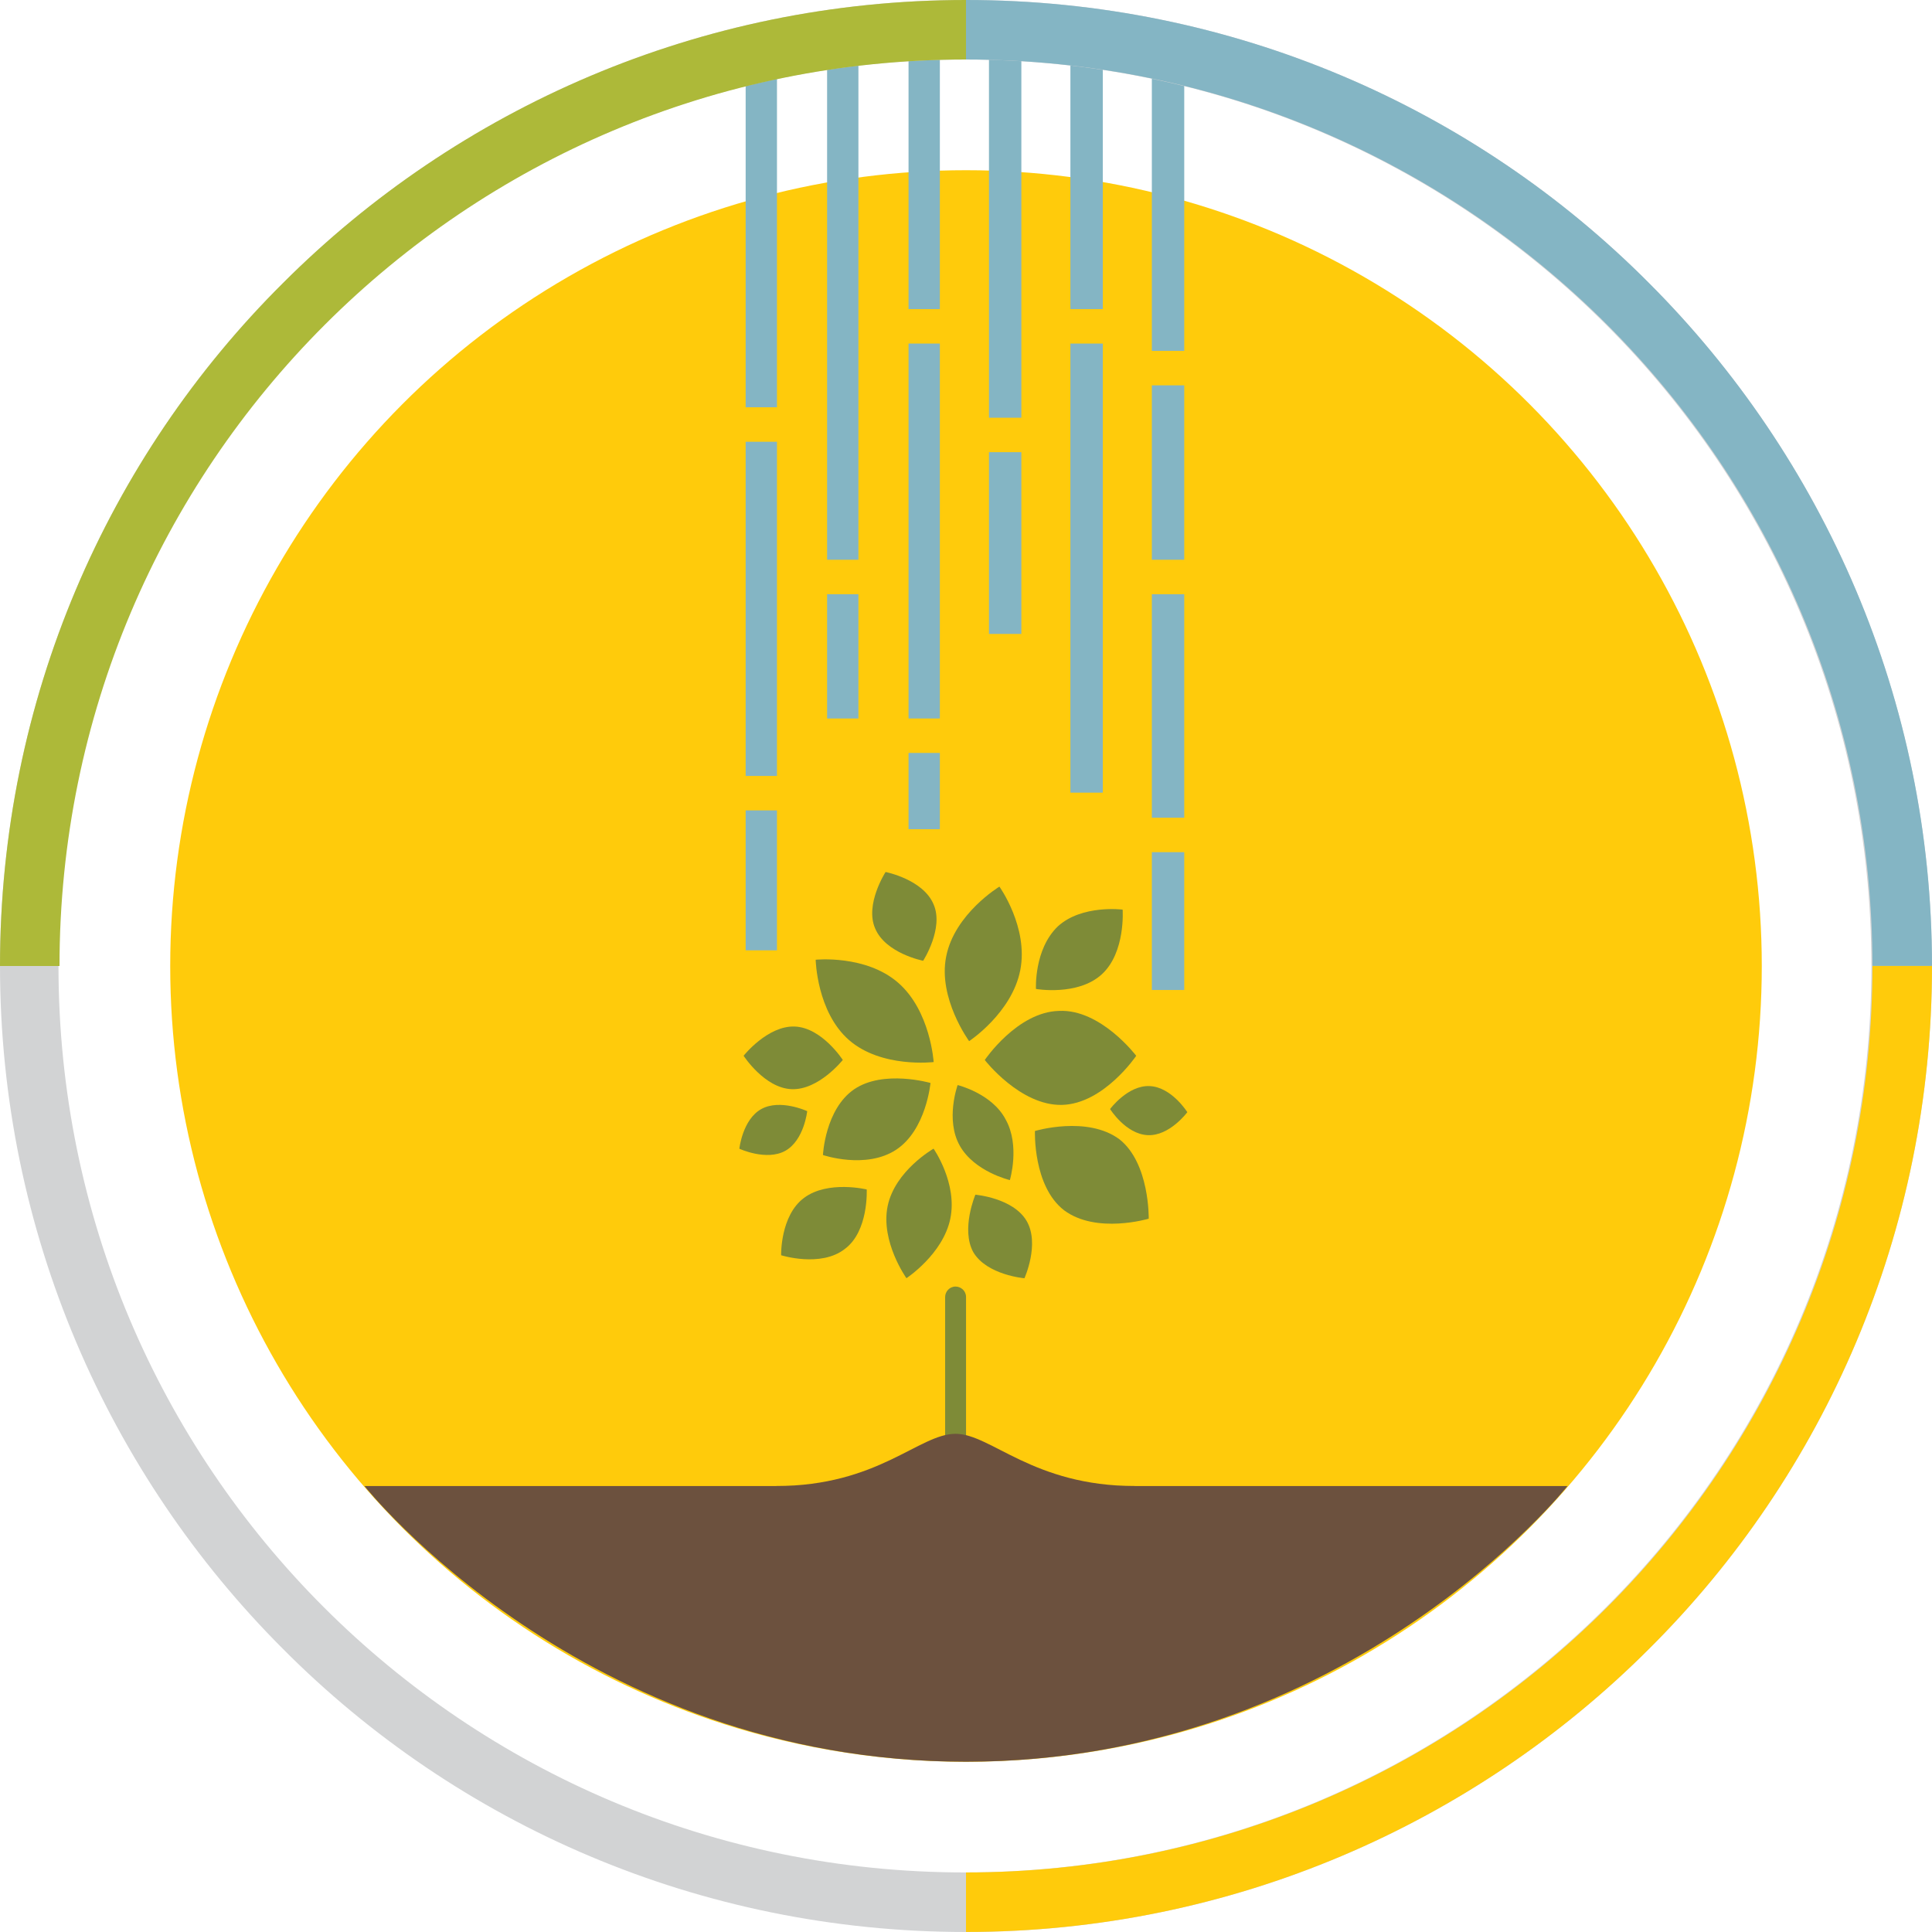
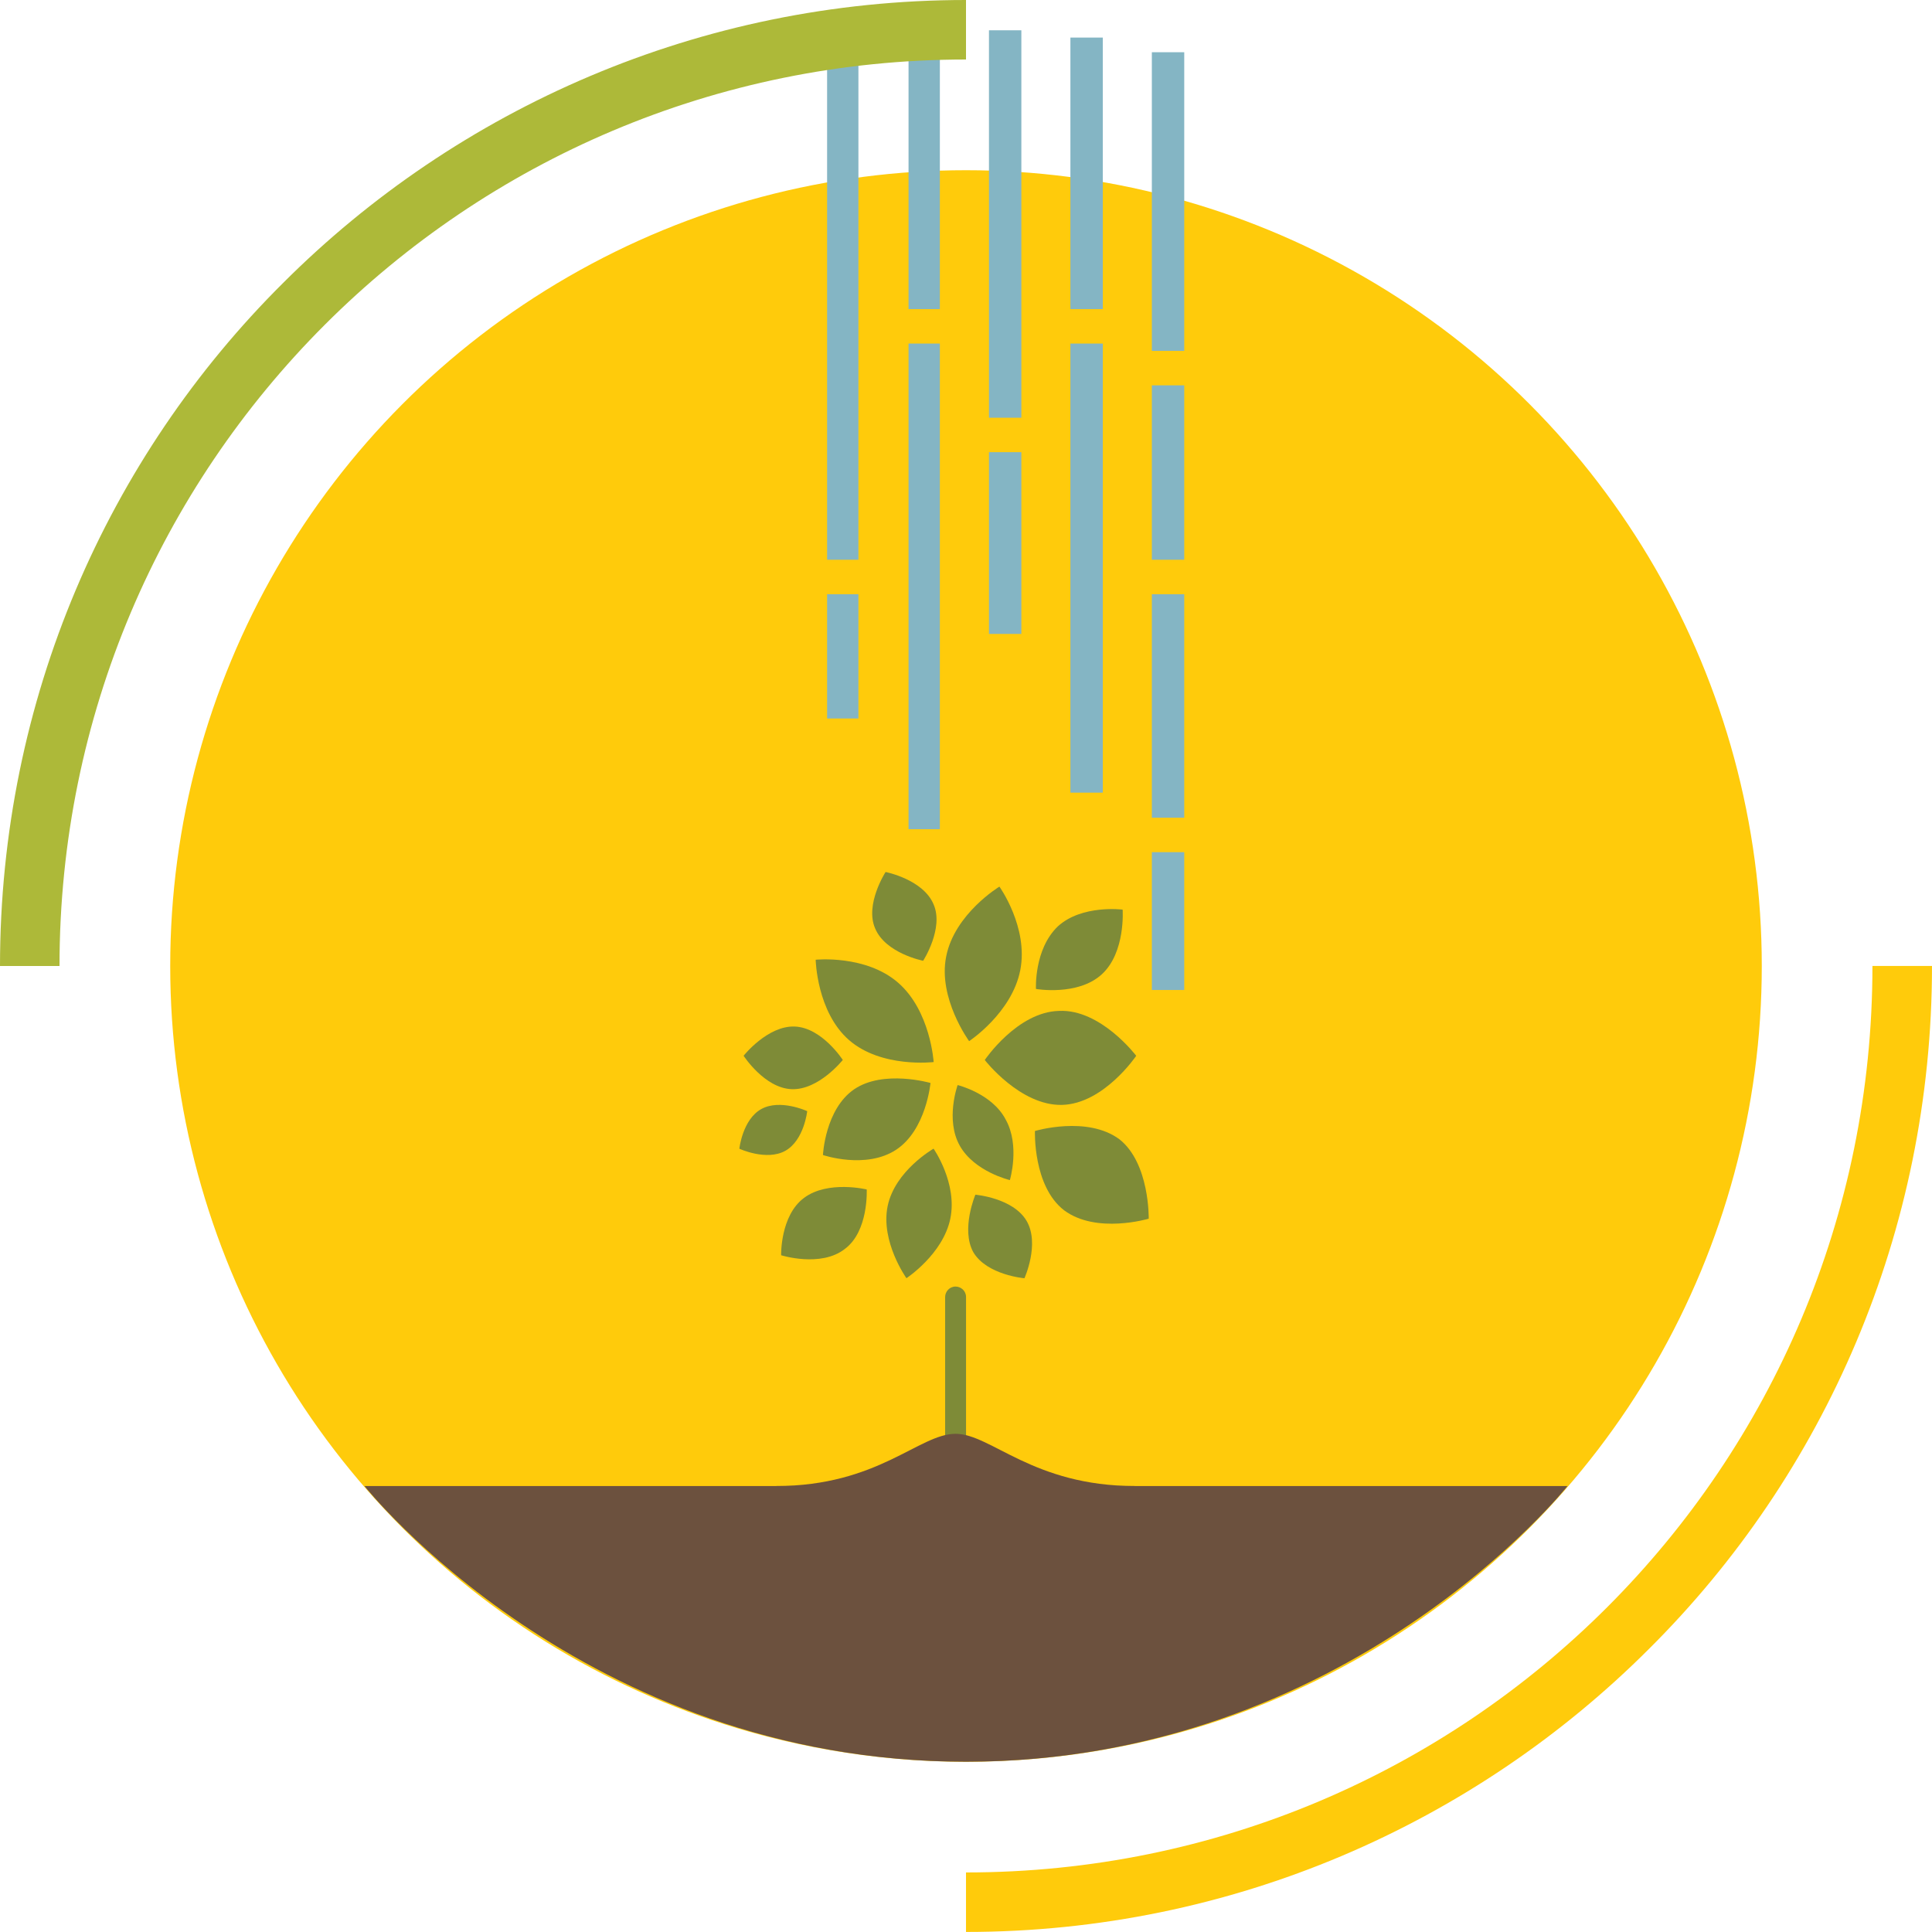
<svg xmlns="http://www.w3.org/2000/svg" id="Layer_2" viewBox="0 0 395.44 395.44">
  <defs>
    <style>.cls-1{fill:#ffcb0b;}.cls-2{fill:#7e8b37;}.cls-3{fill:#6c513e;}.cls-4{fill:#84b5c4;}.cls-5{fill:#adb939;}.cls-6{fill:#d2d3d4;}</style>
  </defs>
  <g id="Layer_1-2">
    <g>
      <circle class="cls-1" cx="197.72" cy="197.72" r="162.88" />
-       <polyline class="cls-4" points="152.62 11.97 152.62 194.51 159.03 194.51 159.03 11.97" />
      <polyline class="cls-4" points="169.29 7.69 169.29 147.06 175.7 147.06 175.7 7.69" />
      <polyline class="cls-4" points="185.96 6.41 185.96 169.72 192.37 169.72 192.37 6.41" />
      <polyline class="cls-4" points="202.42 6.2 202.42 129.75 209.05 129.75 209.05 6.2" />
      <polyline class="cls-4" points="219.09 7.69 219.09 162.24 225.72 162.24 225.72 7.69" />
      <polyline class="cls-4" points="235.76 10.69 235.76 202.63 242.39 202.63 242.39 10.69" />
-       <path class="cls-6" d="M389.24,197.72h-6.2c0,51.3-20.73,97.68-54.29,131.24-33.56,33.56-79.94,54.29-131.24,54.29s-97.68-20.73-131.24-54.29C32.7,295.4,11.97,249.02,11.97,197.72s20.73-97.68,54.29-131.24C99.82,32.92,146.2,12.18,197.5,12.18s97.68,20.73,131.24,54.29c33.56,33.56,54.29,79.94,54.29,131.24h12.4c0-54.51-22.23-104.1-57.93-139.79C301.81,22.02,252.22,0,197.72,0S93.62,22.23,57.93,57.93C22.02,93.62,0,143.21,0,197.72s22.23,104.1,57.93,139.79c35.7,35.91,85.29,57.93,139.79,57.93s104.1-22.23,139.79-57.93c35.91-35.7,57.93-85.29,57.93-139.79h-6.2Z" />
      <path class="cls-3" d="M74.6,304.16h246.24s-44.67,56.43-123.12,56.43-123.12-56.43-123.12-56.43Z" />
      <path class="cls-2" d="M197.72,304.16h-4.27v-38.69c0-1.07,.86-2.14,2.14-2.14,1.07,0,2.14,.86,2.14,2.14v38.69Z" />
      <path class="cls-2" d="M232.56,216.1s-6.63,9.83-15.18,10.05c-8.55,.21-15.82-9.19-15.82-9.19,0,0,6.63-9.83,15.18-10.05,8.55-.43,15.82,9.19,15.82,9.19Z" />
      <path class="cls-2" d="M235.12,249.44s-10.69,3.21-17.31-1.71c-6.41-4.92-5.98-16.24-5.98-16.24,0,0,10.69-3.21,17.31,1.71,6.2,4.92,5.98,16.24,5.98,16.24Z" />
      <path class="cls-2" d="M172.5,216.95s-4.92,6.2-10.47,5.98c-5.56-.21-9.83-6.84-9.83-6.84,0,0,4.92-6.2,10.47-5.98,5.56,.21,9.83,6.84,9.83,6.84Z" />
      <path class="cls-2" d="M199.64,244.53s7.69,.64,10.47,5.34c2.78,4.7-.43,11.76-.43,11.76,0,0-7.69-.64-10.47-5.34-2.57-4.7,.43-11.76,.43-11.76Z" />
      <path class="cls-2" d="M181.26,178.48s7.69,1.5,9.83,6.63c2.14,4.92-2.14,11.54-2.14,11.54,0,0-7.69-1.5-9.83-6.63-2.14-4.92,2.14-11.54,2.14-11.54Z" />
-       <path class="cls-2" d="M227.21,227s3.63-4.92,8.12-4.7c4.49,.21,7.69,5.34,7.69,5.34,0,0-3.63,4.92-8.12,4.7-4.49-.21-7.69-5.34-7.69-5.34Z" />
      <path class="cls-2" d="M151.33,235.12s.64-5.98,4.49-8.12,9.4,.43,9.4,.43c0,0-.64,5.98-4.49,8.12-3.85,2.14-9.4-.43-9.4-.43Z" />
      <path class="cls-2" d="M190.45,221.66s-.86,9.62-7.05,13.68-14.96,1.07-14.96,1.07c0,0,.43-9.4,6.41-13.47,5.98-4.06,15.6-1.28,15.6-1.28Z" />
      <path class="cls-2" d="M204.56,181.47s5.98,8.34,4.27,17.1c-1.71,8.76-10.47,14.53-10.47,14.53,0,0-6.41-8.76-4.7-17.31,1.71-8.76,10.9-14.32,10.9-14.32Z" />
      <path class="cls-2" d="M191.09,235.12s4.92,7.05,3.42,14.32c-1.5,7.27-8.98,12.18-8.98,12.18,0,0-5.34-7.48-3.85-14.75,1.5-7.27,9.4-11.76,9.4-11.76Z" />
      <path class="cls-2" d="M166.94,196.44s10.26-1.07,16.89,4.7c6.63,5.77,7.27,16.24,7.27,16.24,0,0-10.69,1.28-17.31-4.49-6.63-5.77-6.84-16.46-6.84-16.46Z" />
      <path class="cls-2" d="M196.01,222.09s7.05,1.71,9.83,7.05c2.99,5.34,.86,12.4,.86,12.4,0,0-7.27-1.71-10.26-7.05-2.99-5.34-.43-12.4-.43-12.4Z" />
      <path class="cls-2" d="M212.04,202.42s-.43-8.12,4.49-12.82c4.92-4.49,13.25-3.42,13.25-3.42,0,0,.64,8.76-4.27,13.25-4.92,4.49-13.47,2.99-13.47,2.99Z" />
      <path class="cls-2" d="M159.88,256.93s-.21-8.12,4.7-11.76,12.82-1.71,12.82-1.71c0,0,.43,8.55-4.49,12.18-4.92,3.85-13.04,1.28-13.04,1.28Z" />
      <path class="cls-3" d="M195.58,312.07l36.76-7.91c-20.95,0-29.5-10.69-36.76-10.69h0c-7.48,0-15.82,10.69-36.76,10.69l36.76,7.91h0Z" />
      <path class="cls-5" d="M12.18,197.72c0-51.3,20.73-97.68,54.29-131.24C100.03,32.92,146.42,12.18,197.72,12.18V0C143.21,0,93.62,22.23,57.93,57.93,22.02,93.62,0,143.21,0,197.72H12.18Z" />
-       <path class="cls-4" d="M395.44,197.72c0-54.51-22.23-104.1-57.93-139.79C301.81,22.02,252.22,0,197.72,0V12.18c51.3,0,97.68,20.73,131.24,54.29,33.56,33.56,54.29,79.94,54.29,131.24h12.18Z" />
      <path class="cls-1" d="M383.25,197.72c0,51.3-20.73,97.68-54.29,131.24-33.56,33.56-79.94,54.29-131.24,54.29v12.18c54.51,0,104.1-22.23,139.79-57.93,35.91-35.7,57.93-85.29,57.93-139.79h-12.18Z" />
      <polyline class="cls-1" points="150.27 165.87 161.59 165.87 161.59 158.82 150.27 158.82" />
      <polyline class="cls-1" points="150.27 90.42 161.59 90.42 161.59 83.36 150.27 83.36" />
      <polyline class="cls-1" points="166.72 121.62 178.05 121.62 178.05 114.57 166.72 114.57" />
      <polyline class="cls-1" points="234.05 121.62 245.38 121.62 245.38 114.57 234.05 114.57" />
      <polyline class="cls-1" points="234.05 78.87 245.38 78.87 245.38 71.82 234.05 71.82" />
      <polyline class="cls-1" points="234.05 174.42 245.38 174.42 245.38 167.37 234.05 167.37" />
      <polyline class="cls-1" points="200.07 92.55 211.61 92.55 211.61 85.5 200.07 85.5" />
      <polyline class="cls-1" points="215.25 70.32 226.57 70.32 226.57 63.27 215.25 63.27" />
      <polyline class="cls-1" points="182.97 70.32 194.3 70.32 194.3 63.27 182.97 63.27" />
-       <polyline class="cls-1" points="183.4 154.11 194.73 154.11 194.73 147.06 183.4 147.06" />
    </g>
  </g>
</svg>